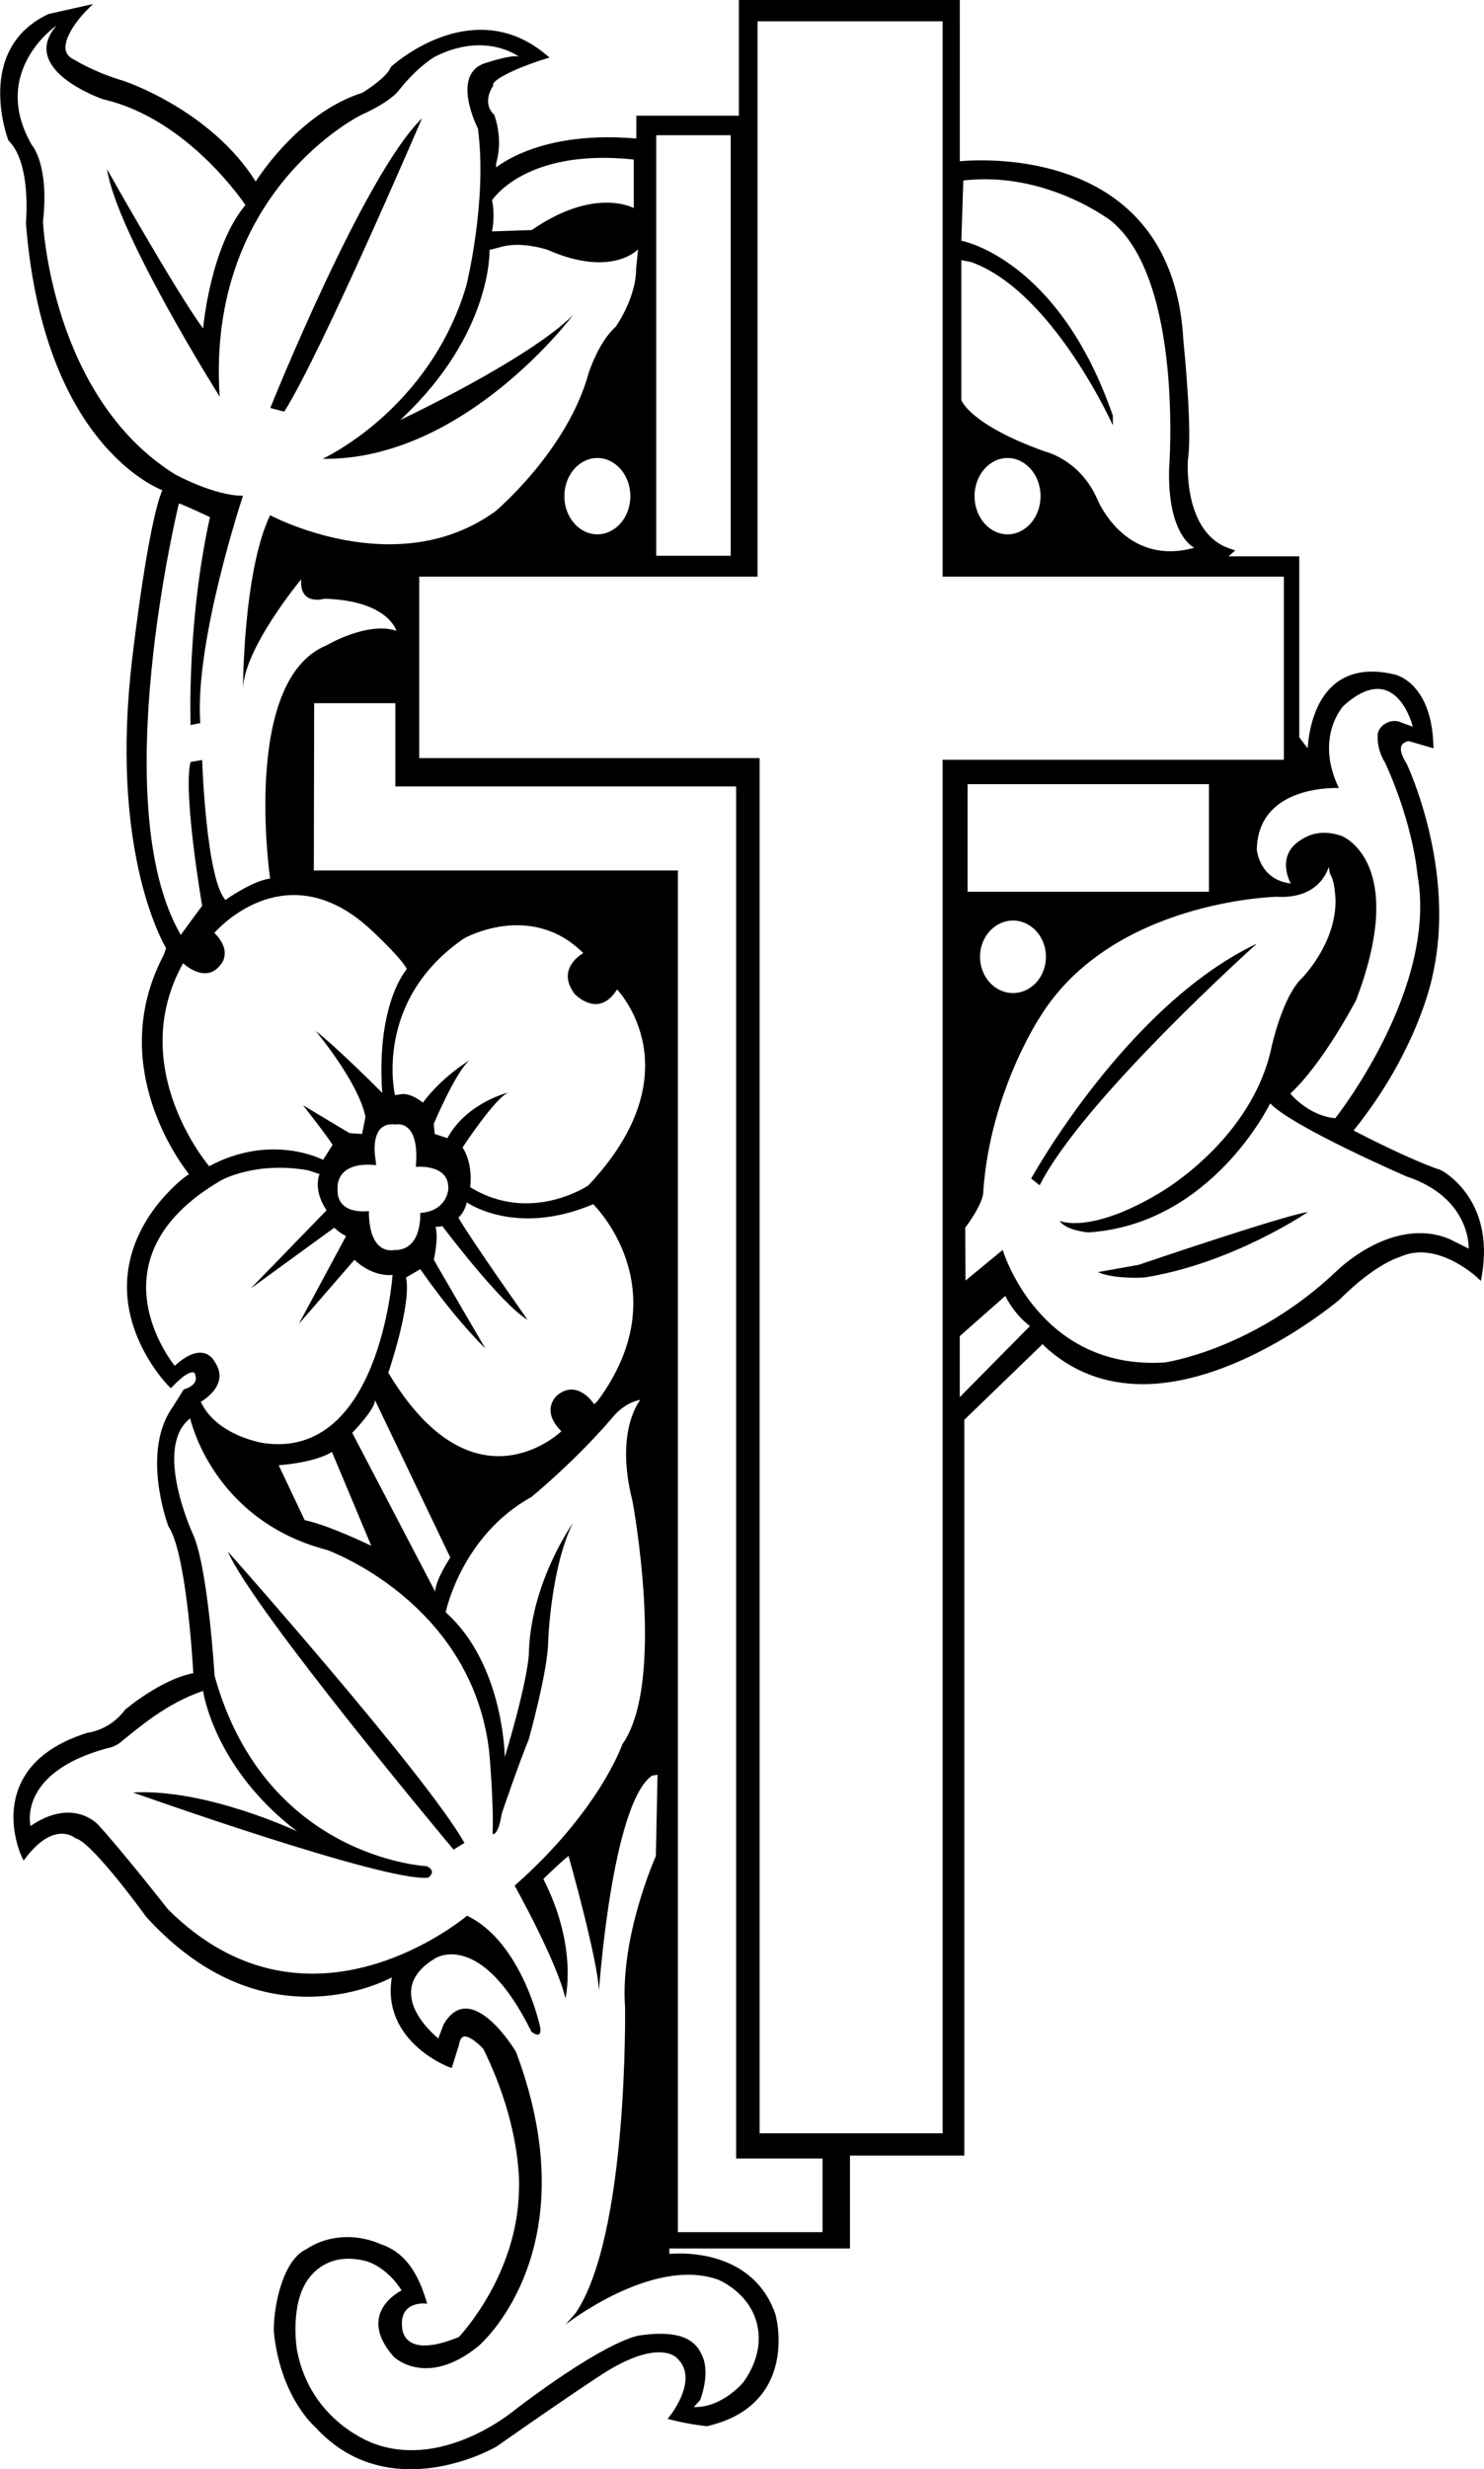
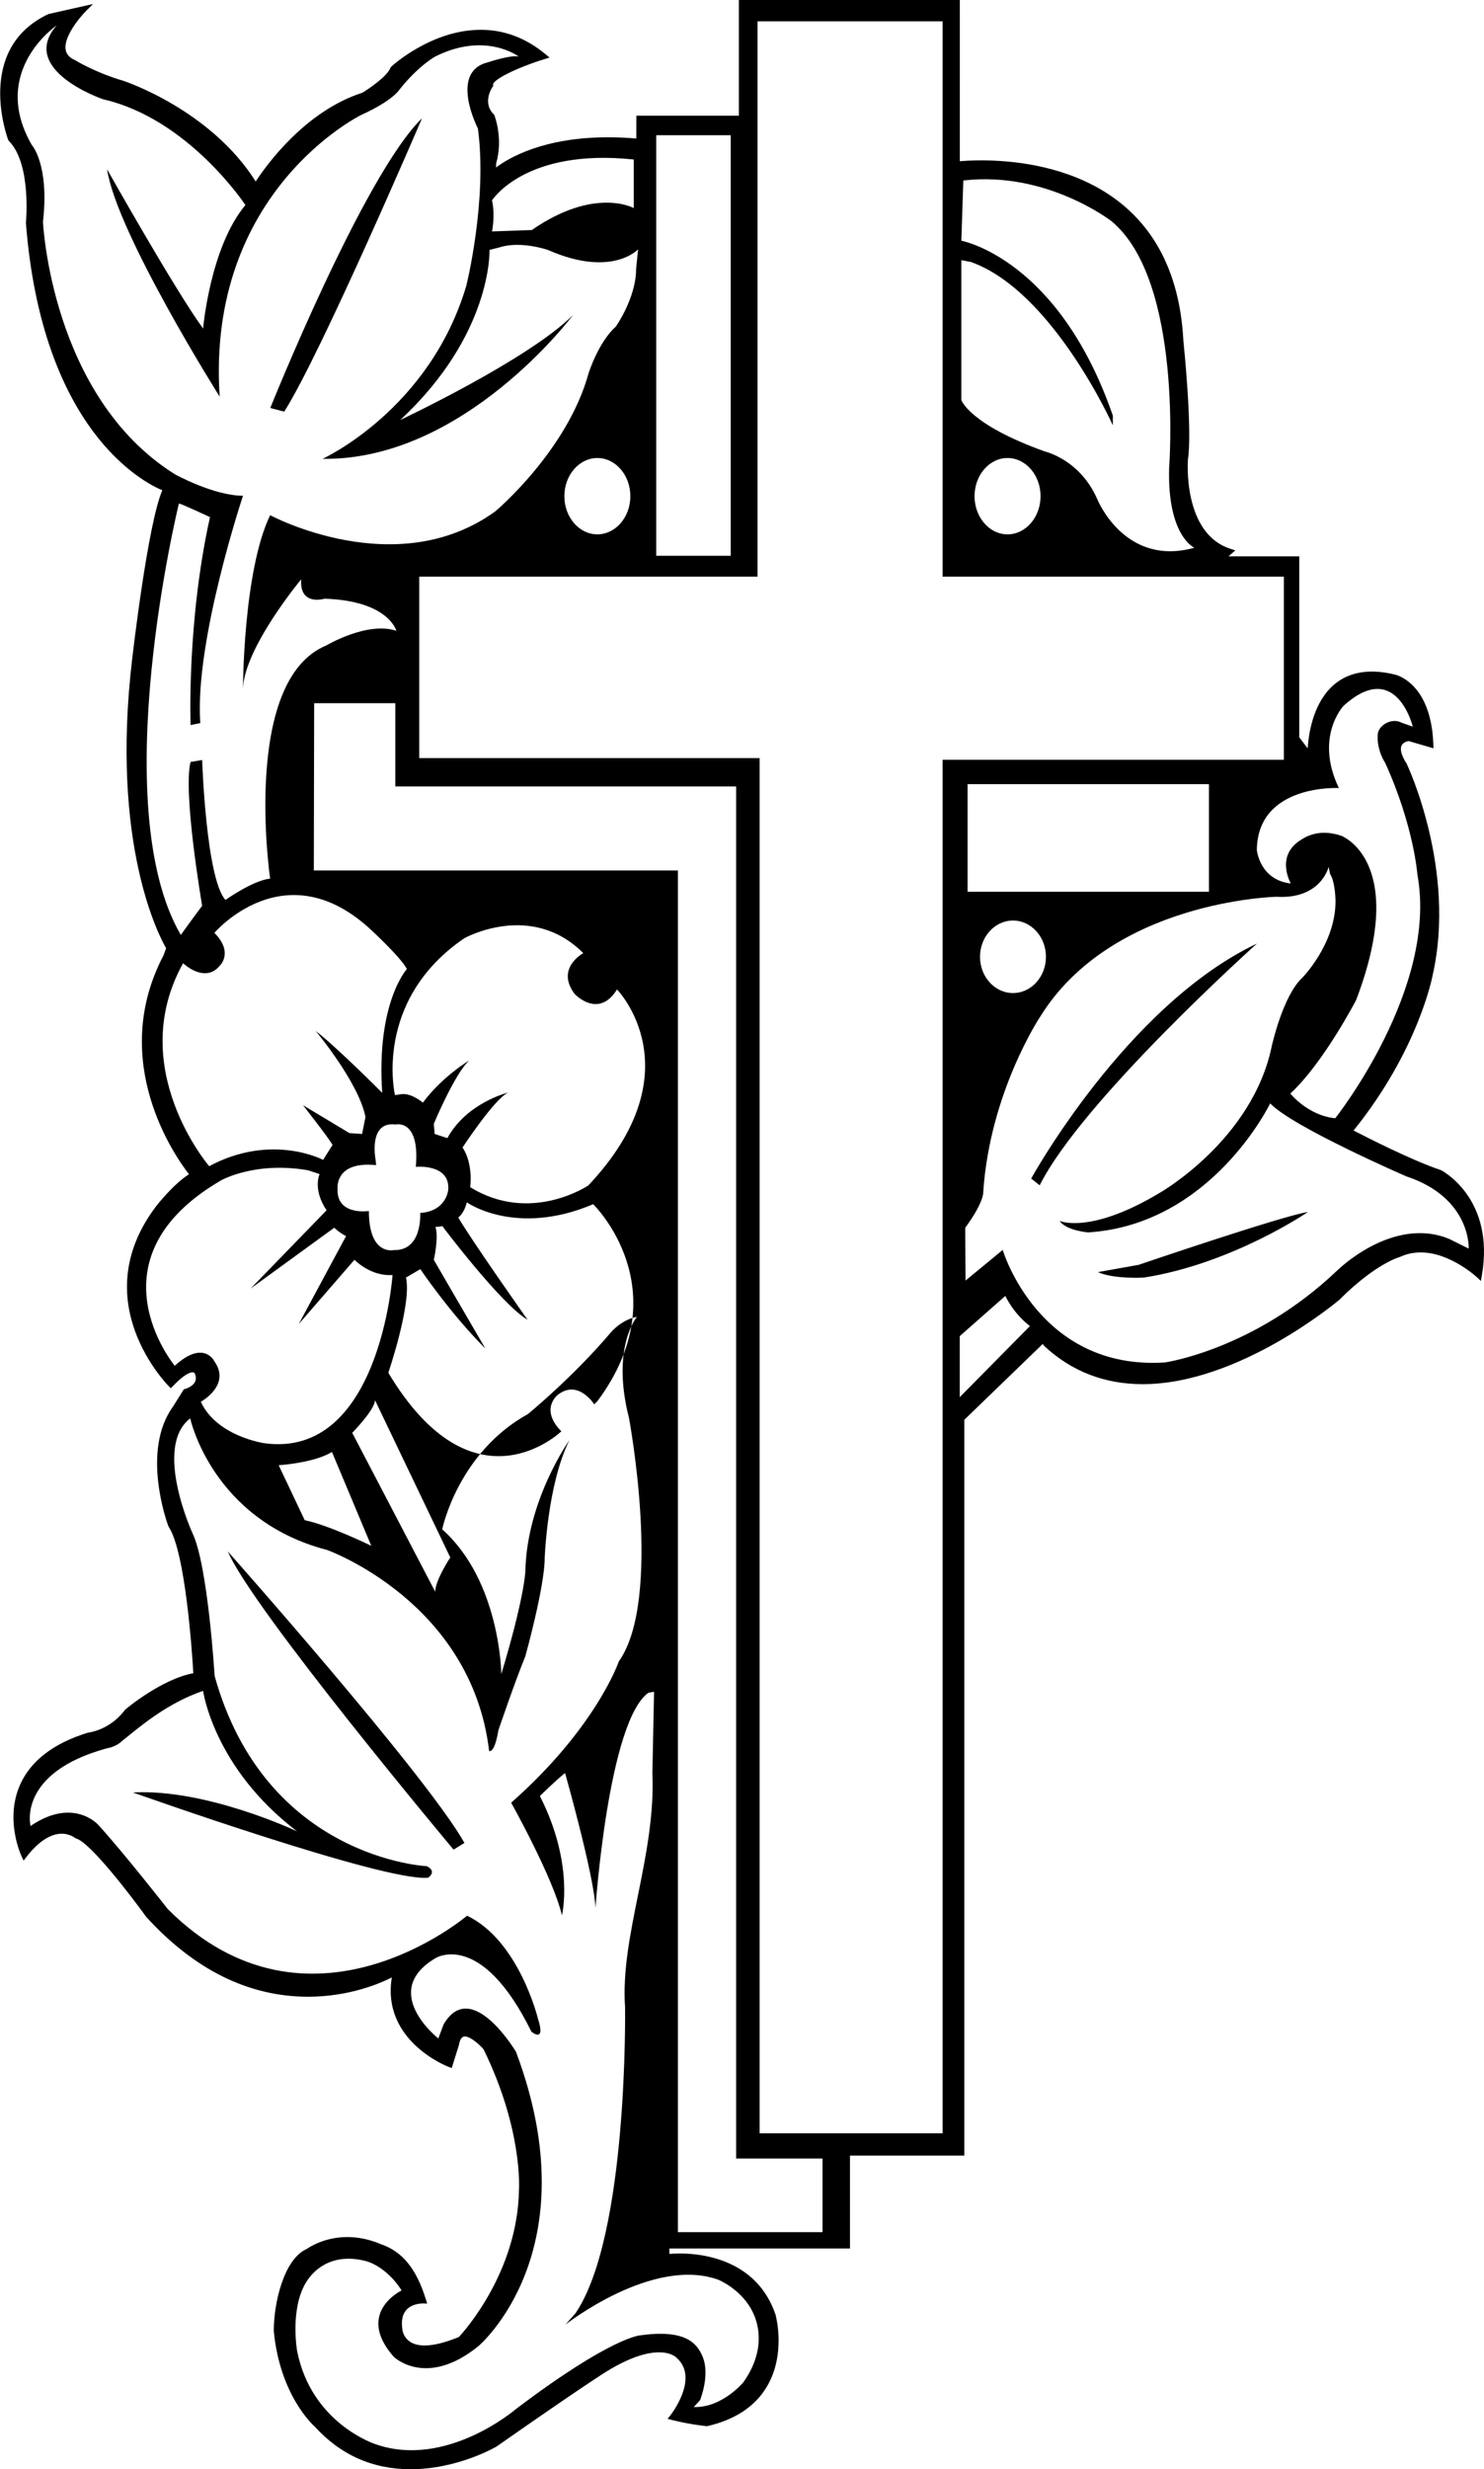
<svg xmlns="http://www.w3.org/2000/svg" version="1.1" id="Layer_1" x="0px" y="0px" width="130.227px" height="216.505px" viewBox="0 0 130.227 216.505" enable-background="new 0 0 130.227 216.505" xml:space="preserve">
-   <path d="M126.436,102.593c-2.438-0.797-6.56-2.898-7.655-3.466c5.729-7.096,6.934-13.577,6.942-13.631  c2.099-9.263-2.223-18.41-2.281-18.528c-0.456-0.71-0.609-1.264-0.443-1.602c0.142-0.286,0.498-0.367,0.617-0.387l2.179,0.635  l-0.013-0.349c-0.194-5.387-3.264-6.095-3.387-6.12c-2.402-0.584-4.32-0.176-5.652,1.189c-1.555,1.596-1.911,4.064-1.99,5.284  l-0.738-0.971V48.78h-6.206l0.596-0.521l-0.426-0.137c-4.234-1.358-3.736-7.79-3.732-7.838c0.401-2.606-0.368-10.105-0.4-10.41  c-0.75-14.272-12.652-15.813-17.734-15.813c-0.877,0-1.534,0.046-1.885,0.077V0h-19.39v10.145h-8.993l-0.007,2.002  c-0.841-0.073-1.67-0.11-2.468-0.11c-5.707,0-8.768,1.838-9.842,2.651l0.01-0.361c0.632-2.152-0.118-4.126-0.15-4.21l-0.057-0.087  c-1.04-1.039-0.144-2.359-0.105-2.415l0.056-0.081l-0.013-0.096c-0.057-0.438,2.05-1.491,4.51-2.253l0.444-0.138L47.865,4.75  c-1.708-1.418-3.616-2.137-5.67-2.137c-4.301,0-7.723,3.103-7.866,3.234l-0.064,0.094c-0.305,0.782-1.925,1.865-2.473,2.194  c-5.045,1.615-8.471,6.427-9.353,7.779c-3.973-6.297-11.508-8.793-11.591-8.82C8.313,6.348,6.621,5.295,6.572,5.267  c-0.471-0.208-0.735-0.499-0.808-0.89c-0.21-1.122,1.217-2.843,1.784-3.411l0.613-0.614L4.257,1.23  C-2.296,4.3,0.691,12.192,0.721,12.272l0.057,0.087c1.995,1.996,1.501,7.096,1.496,7.192c1.423,18.184,10.3,22.74,11.969,23.438  c-1.274,2.958-2.587,14.307-2.645,14.803c-1.926,16.24,2.386,24.33,2.979,25.349l-0.213,0.597  c-4.917,9.345,1.059,17.734,2.219,19.221c-1.388,0.893-2.801,2.701-2.865,2.784c-6.342,8.332,1.02,15.729,1.095,15.803l0.183,0.179  l0.177-0.185c1.007-1.057,1.513-1.214,1.725-1.214c0.14,0,0.183,0.074,0.195,0.103c0.118,0.285,0.124,0.525,0.019,0.736  c-0.223,0.449-0.875,0.625-0.882,0.627l-0.097,0.025l-0.943,1.505c-2.824,3.875-0.535,10.191-0.409,10.513  c1.511,2.226,2.095,11.326,2.184,12.878c-2.757,0.511-5.814,3.048-5.986,3.2c-1.347,1.814-3.21,2.004-3.282,2.016  c-3.019,0.938-5.018,2.479-5.941,4.576c-1.342,3.05,0.078,6.133,0.139,6.263l0.175,0.373l0.253-0.325  c1.031-1.329,2.102-2.031,3.099-2.031c0.711,0,1.149,0.362,1.152,0.365l0.103,0.054c1.213,0.311,4.84,5.051,6.154,6.874  c4.234,4.646,9.013,7.001,14.204,7.001c3.662-0.001,6.381-1.197,7.349-1.691c-0.918,5.612,4.949,7.831,5.009,7.853l0.249,0.091  l0.622-1.99c0.132-0.779,0.434-0.779,0.533-0.779c0.491,0,1.283,0.717,1.633,1.116c3.466,7.064,3.117,12.282,3.112,12.349  c-0.124,7.195-4.82,12.402-5.272,12.887c-1.196,0.493-2.208,0.744-3.008,0.744c-1.936,0-1.972-1.502-1.974-1.592  c-0.071-0.659,0.054-1.172,0.37-1.525c0.485-0.542,1.265-0.569,1.473-0.569l0.355,0.013l-0.104-0.339  c-0.837-2.715-2.061-4.219-3.95-4.868c-0.976-0.416-1.966-0.627-2.944-0.627c-2.024,0-3.351,0.891-3.56,1.04  c-2.003,0.865-2.904,4.706-2.903,7.194c0.541,5.685,3.503,8.309,3.607,8.396c2.25,2.474,5.076,3.728,8.397,3.728  c4.076,0,7.38-1.894,7.536-1.985c7.778-5.437,9.655-6.582,9.675-6.593c1.813-1.11,3.358-1.674,4.595-1.674  c1.097,0,1.518,0.454,1.556,0.495c1.997,1.789-0.537,5-0.563,5.032l-0.245,0.306l0.38,0.098c1.572,0.401,2.985,0.536,3.045,0.542  l0.041,0.003l0.04-0.009c2.428-0.565,4.179-1.727,5.204-3.452c1.693-2.849,0.803-6.178,0.76-6.333  c-1.655-4.826-6.419-5.348-8.39-5.348c-0.395,0-0.712,0.02-0.922,0.037v-0.477h15.848v-8.142h10.035v-64.521l6.879-6.646  l0.126,0.168c2.388,2.228,5.298,3.356,8.65,3.356c0.001,0,0.002,0,0.002,0c8.49-0.001,17.156-7.316,17.258-7.403  c3.17-3.171,5.261-3.737,5.324-3.758c0.563-0.259,1.171-0.391,1.807-0.391c2.591,0,4.92,2.16,4.943,2.182l0.341,0.321l0.081-0.461  C131.22,105.066,126.518,102.631,126.436,102.593z M87.99,109.599l-3.261,2.686l-0.027-4.632c1.702-2.306,1.583-3.166,1.583-3.166  c0.601-8.759,4.992-15.334,4.992-15.334c6.324-10.215,20.744-10.521,20.744-10.521c3.92,0.231,4.574-2.629,4.574-2.629l0.12,0.62  c0.482,0.741,0.482,2.427,0.482,2.427c-0.012,3.757-2.927,6.695-2.927,6.695c-1.702,1.583-2.666,5.974-2.666,5.974  c-1.704,8.278-9.863,12.891-9.863,12.891c-6.093,3.648-8.761,2.444-8.761,2.444c0.603,0.86,2.514,1.007,2.514,1.007  c10.857-0.69,15.969-11.316,15.969-11.316c1.945,2.065,11.948,6.402,11.948,6.402c5.702,1.888,5.474,6.334,5.474,6.334l-1.702-0.844  c-4.994-2.065-9.865,2.788-9.865,2.788c-7.296,6.937-15.094,8.039-15.094,8.039C91.14,120.184,87.99,109.599,87.99,109.599z   M27.539,76.326l0.029-14.668h7.125v7.3H64.6v120.31h7.58v6.456H59.487V76.326H27.539z M54.851,175.986  c0,0,0.305,19.987-4.344,26.842l-0.889,1.005c0,0,7.625-6.003,13.399-3.946c0,0,1.867,0.745,2.898,2.575  c0.858,1.521,1.136,3.87-0.689,6.433c0,0-1.857,2.24-4.346,2.164l0.55-0.599c0,0,0.898-2.186,0.235-3.804  c-0.527-1.289-1.626-2.413-5.464-1.89c0,0-2.52,0.109-10.923,6.466c0,0-6.159,5.301-12.393,3.057c0,0-5.579-1.82-6.816-8.171  c0,0-0.62-3.543,0.731-5.896c0.844-1.468,2.651-2.705,5.418-1.933c0,0,1.705,0.459,3.026,2.544c0,0-4.096,1.956-0.688,5.822  c0,0,2.849,2.775,7.428-0.939c0,0,9.877-8.306,3.294-25.81c0,0-3.907-6.563-6.349-2.405l-0.465,1.239c0,0-5.229-4.107-0.235-7.049  c0,0,3.984-2.522,8.407,6.456c0,0,1.279,1.058,0.581-1.112c0,0-1.661-6.888-6.233-9.058c0,0-13.867,11.81-26.26-0.583  c0,0-3.946-5.039-6.116-7.399c0,0-2.178-2.45-5.927,0.115c0,0-1.21-4.65,6.699-6.814c0,0,0.764-0.097,1.321-0.632  c1.412-1.122,3.854-3.292,7.121-4.403c0,0,0.918,6.74,8.247,12.317c0,0-7.936-3.757-14.404-3.409c0,0,22.196,7.895,25.909,7.471  c0,0,0.815-0.537-0.115-1.005c0,0-14.171-0.655-18.626-16.689c0,0-0.585-9.683-1.939-12.51c0,0-3.475-7.559-0.202-10.068  c0,0,1.906,8.903,12.014,11.54c0,0,12.664,4.523,14.216,17.62c0,0,0.422,4.566,0.305,7.273c0,0,0.461,0.307,0.813-1.81  c0,0,1.544-4.529,2.359-6.466c0,0,1.705-6.118,1.705-8.638c0,0,0.233-6.466,2.17-10.338c0,0-3.751,5.258-3.868,11.534  c0,0-0.076,2.24-2.108,8.98c0,0-0.074-8.138-5.188-12.693c0,0,1.363-6.701,7.522-10.108c0,0,3.948-3.218,7.283-7.166  c0,0,0.93-1.12,2.285-1.355c0,0-2.285,2.637-0.698,8.87c0,0,2.985,15.874-0.889,21.335c0,0-1.981,5.809-9.451,12.393  c0,0,3.685,6.583,4.455,9.875c0,0,1.124-4.457-1.935-10.458c0,0,1.346-1.334,2.209-2.021c0,0,2.552,8.998,2.67,11.823  c0,0,1.12-16.339,4.644-18.859l0.496-0.086l-0.146,7.135C57.556,162.749,54.415,169.71,54.851,175.986z M15.699,44.148  c0.171,0,2.728,1.192,2.728,1.192c-2.044,9.198-1.702,18.235-1.702,18.235l0.85-0.171c-0.515-7.158,3.749-19.936,3.749-19.936  c-2.559,0-5.962-1.873-5.962-1.873C4.459,34.779,3.771,19.443,3.771,19.443c0.574-5.023-0.978-6.727-0.978-6.727  C-0.951,6.241,4.967,2.233,4.967,2.233C1.558,6.155,9.053,8.707,9.053,8.707c7.495,1.705,12.483,9.272,12.483,9.272  c-3.106,3.71-3.712,10.828-3.712,10.828c-2.386-3.236-8.43-13.968-8.43-13.968c0.85,5.62,9.883,19.94,9.883,19.94  C18.08,16.719,31.716,10.07,31.716,10.07c2.695-1.217,3.3-2.164,3.3-2.164c1.704-2.157,3.174-2.948,3.174-2.948  c4.428-2.217,7.328,0,7.328,0c-0.683-0.171-2.724,0.512-2.724,0.512c-3.409,0.854-0.856,5.795-0.856,5.795  c0.852,6.308-1.019,13.797-1.019,13.797c-3.238,10.904-12.611,15.17-12.611,15.17c12.44,0.171,21.979-12.611,21.979-12.611  c-3.919,3.919-15.164,9.204-15.164,9.204c8.107-7.524,7.835-14.912,7.835-14.912l0.879-0.224c1.875-0.597,4.234,0.224,4.234,0.224  c5.62,2.47,7.922-0.049,7.922-0.049l-0.171,1.702c0,2.571-1.785,5.076-1.785,5.076c-1.534,1.363-2.388,4.091-2.388,4.091  c-1.875,6.816-8.177,12.098-8.177,12.098c-8.691,6.304-19.766,0.342-19.766,0.342c-2.382,4.941-2.386,15.334-2.386,15.334  c0-3.574,5.111-9.714,5.111-9.714c-0.171,2.384,2.046,1.705,2.046,1.705c5.624,0.171,6.304,2.812,6.304,2.812  c-2.559-0.848-6.133,1.279-6.133,1.279c-7.495,3.067-4.943,20.448-4.943,20.448c-1.532,0.171-3.92,1.873-3.92,1.873  c-1.705-1.873-2.046-12.269-2.046-12.269l-1.019,0.171c-0.679,2.73,1.019,12.611,1.019,12.611c-1.025,1.367-1.873,2.555-1.873,2.555  C9.224,70.562,15.699,44.148,15.699,44.148z M43.176,17.569c0,0,2.895-4.599,12.44-3.582v4.259c0,0-3.409-1.91-8.949,1.925  l-3.492,0.121C43.176,20.293,43.475,18.891,43.176,17.569z M55.316,43.507c0,1.845-1.299,3.346-2.895,3.346  c-1.597,0-2.896-1.501-2.896-3.346c0-1.846,1.3-3.347,2.896-3.347C54.017,40.16,55.316,41.662,55.316,43.507z M16.067,84.459  c0,0,1.91,1.83,3.23,0.204c0,0,1.225-1.149-0.484-2.867c0,0,6.131-7.203,13.63-0.373c0,0,2.74,2.511,3.261,3.545  c0,0-2.699,2.95-2.164,10.857c0,0-3.85-3.881-5.844-5.437c0,0,3.779,4.51,4.375,7.553l-0.297,1.488l-1.107-0.074l-4.08-2.448  c0,0,2.159,2.738,2.598,3.481l-0.832,1.313c0,0-4.5-2.392-9.995,0.556C18.358,102.258,10.954,93.64,16.067,84.459z M50.427,87.152  c0,0,2.085,2.24,3.72-0.395c0,0,6.962,7.135-2.522,17.189c0,0-5.066,3.423-10.365,0.148c0,0,0.298-2.001-0.669-3.481  c0,0,2.82-4.294,4.004-4.815c0,0-3.631,0.877-5.336,3.996l-1.116-0.365l-0.074-0.893c0,0,1.861-4.449,3.117-5.558  c0,0-2.374,1.406-4.076,3.705c0,0-1.035-0.885-1.927-0.737l-0.523,0.076c0,0-1.96-8.259,6.079-13.751c0,0,5.857-3.29,10.447,1.303  C51.186,83.574,48.724,84.891,50.427,87.152z M49.26,125.501c0,0-7.658,7.427-15.184-5.134c0,0,2.073-6.056,1.552-8.348l1.258-0.737  c0,0,2.596,3.854,5.708,6.964c0,0-3.938-6.75-4.525-7.784c0,0,0.445-1.919,0.148-2.886c0,0,0.37,0,0.595-0.074  c0,0,5.12,6.814,7.487,8.222c0,0-4.971-7.04-6.081-8.967c0,0,0.523-0.373,0.745-1.332c0,0,4.274,3.051,11.092,0.163  c0,0,7.656,7.427,0.389,17.249l-0.299,0.298c0,0-1.412-2.234-3.193-0.834C48.953,122.302,47.325,123.546,49.26,125.501z   M30.91,125.635c0,0,1.997-2.034,1.997-2.866l6.608,13.797c0,0-1.322,1.987-1.322,3.003L30.91,125.635z M32.581,135.541  c0,0-3.699-1.809-5.84-2.244l-2.285-4.821c0,0,3.078-0.187,4.675-1.163L32.581,135.541z M32.956,101.667  c0,0-0.659-3.374,1.754-3.067c0,0,2.162-0.535,1.779,3.714c0,0,3.026-0.307,2.845,2.017c0,0-0.144,1.871-2.462,2.024  c0,0,0.231,3.331-2.314,3.254c0,0-2.186,0.535-2.188-3.425c0,0-2.894,0.447-2.746-2.003c0,0-0.241-2.392,3.382-2.019L32.956,101.667  z M19.4,103.499c0,0,2.969-1.696,7.635-0.885l1.011,0.333c0,0-0.632,1.319,0.611,3.176l-6.661,6.861l7.337-5.334  c0,0,0.44,0.439,1.034,0.737l-4.15,7.708l4.887-5.632c0,0,1.422,1.48,3.343,1.332c0,0-1.118,16.162-11.267,14.748  c0,0-4.152-0.595-5.558-3.631c0,0,2.67-1.451,1.196-3.539c0,0-0.918-1.953-3.483,0.383C15.334,119.756,7.547,110.389,19.4,103.499z   M66.659,187.055V66.471H36.791V50.562h29.687V1.87h16.238v48.692h29.948v16.057H82.716v120.436H66.659z M57.587,48.732V11.857  h6.536v36.876h-6.536V48.732z M104.811,48.028c-6.137,1.705-8.521-4.261-8.521-4.261c-1.532-3.495-4.599-4.179-4.599-4.179  c-6.649-2.386-7.329-4.512-7.329-4.512V22.81l0.856,0.167c7.156,2.555,12.438,14.315,12.438,14.315v-0.85  c-4.77-13.797-13.294-15.334-13.294-15.334l0.173-5.282c7.327-0.854,13.006,3.571,13.006,3.571  c6.32,5.245,5.056,21.644,5.056,21.644C102.429,47.007,104.811,48.028,104.811,48.028z M91.313,43.507  c0,1.845-1.3,3.346-2.897,3.346s-2.896-1.501-2.896-3.346c0-1.846,1.3-3.347,2.896-3.347C90.013,40.16,91.313,41.662,91.313,43.507z   M117.903,61.889c4.624-4.183,6.075,1.826,6.075,1.826l-0.972-0.342c-0.861-0.48-2.09,0.222-2.108,1.073  c-0.074,1.398,0.653,2.435,0.653,2.435c2.526,5.548,2.833,9.817,2.833,9.817c1.826,9.984-7.211,21.354-7.211,21.354  c-2.392-0.231-3.942-2.164-3.942-2.164c2.909-2.684,5.774-8.199,5.774-8.199c4.63-12.168-1.285-14.398-1.285-14.398  c-1.606-0.556-2.775-0.152-3.483,0.307c-2.392,1.398-0.964,3.868-0.964,3.868c-2.75-0.309-2.981-2.95-2.981-2.95  c0.078-5.801,7.199-5.418,7.199-5.418C115.328,64.598,117.903,61.889,117.903,61.889z M84.908,78.191v-9.436h21.181v9.436H84.908z   M91.786,83.895c0,1.753-1.296,3.179-2.89,3.179c-1.597,0-2.896-1.426-2.896-3.179s1.299-3.179,2.896-3.179  C90.49,80.716,91.786,82.142,91.786,83.895z M84.221,117.156l4-3.526c0,0,0.708,1.55,2.161,2.643l-6.161,6.236V117.156z   M37.032,10.375c-5.114,4.953-13.313,25.399-13.313,25.399l1.225,0.319C28.192,30.981,37.032,10.375,37.032,10.375z M39.803,162.181  l0.955-0.589c-3.409-6.019-20.767-25.557-20.767-25.557C22.173,141.147,39.803,162.181,39.803,162.181z M110.301,82.736  c-11.45,5.429-19.812,20.604-19.812,20.604l0.749,0.591C94.965,96.477,110.301,82.736,110.301,82.736z M96.35,111.542  c1.385,0.638,4.045,0.478,4.045,0.478c7.771-1.225,14.379-5.748,14.379-5.748c-2.18,0.317-14.857,4.634-14.857,4.634L96.35,111.542z  " />
+   <path d="M126.436,102.593c-2.438-0.797-6.56-2.898-7.655-3.466c5.729-7.096,6.934-13.577,6.942-13.631  c2.099-9.263-2.223-18.41-2.281-18.528c-0.456-0.71-0.609-1.264-0.443-1.602c0.142-0.286,0.498-0.367,0.617-0.387l2.179,0.635  l-0.013-0.349c-0.194-5.387-3.264-6.095-3.387-6.12c-2.402-0.584-4.32-0.176-5.652,1.189c-1.555,1.596-1.911,4.064-1.99,5.284  l-0.738-0.971V48.78h-6.206l0.596-0.521l-0.426-0.137c-4.234-1.358-3.736-7.79-3.732-7.838c0.401-2.606-0.368-10.105-0.4-10.41  c-0.75-14.272-12.652-15.813-17.734-15.813c-0.877,0-1.534,0.046-1.885,0.077V0h-19.39v10.145h-8.993l-0.007,2.002  c-0.841-0.073-1.67-0.11-2.468-0.11c-5.707,0-8.768,1.838-9.842,2.651l0.01-0.361c0.632-2.152-0.118-4.126-0.15-4.21l-0.057-0.087  c-1.04-1.039-0.144-2.359-0.105-2.415l0.056-0.081l-0.013-0.096c-0.057-0.438,2.05-1.491,4.51-2.253l0.444-0.138L47.865,4.75  c-1.708-1.418-3.616-2.137-5.67-2.137c-4.301,0-7.723,3.103-7.866,3.234l-0.064,0.094c-0.305,0.782-1.925,1.865-2.473,2.194  c-5.045,1.615-8.471,6.427-9.353,7.779c-3.973-6.297-11.508-8.793-11.591-8.82C8.313,6.348,6.621,5.295,6.572,5.267  c-0.471-0.208-0.735-0.499-0.808-0.89c-0.21-1.122,1.217-2.843,1.784-3.411l0.613-0.614L4.257,1.23  C-2.296,4.3,0.691,12.192,0.721,12.272l0.057,0.087c1.995,1.996,1.501,7.096,1.496,7.192c1.423,18.184,10.3,22.74,11.969,23.438  c-1.274,2.958-2.587,14.307-2.645,14.803c-1.926,16.24,2.386,24.33,2.979,25.349l-0.213,0.597  c-4.917,9.345,1.059,17.734,2.219,19.221c-1.388,0.893-2.801,2.701-2.865,2.784c-6.342,8.332,1.02,15.729,1.095,15.803l0.183,0.179  l0.177-0.185c1.007-1.057,1.513-1.214,1.725-1.214c0.14,0,0.183,0.074,0.195,0.103c0.118,0.285,0.124,0.525,0.019,0.736  c-0.223,0.449-0.875,0.625-0.882,0.627l-0.097,0.025l-0.943,1.505c-2.824,3.875-0.535,10.191-0.409,10.513  c1.511,2.226,2.095,11.326,2.184,12.878c-2.757,0.511-5.814,3.048-5.986,3.2c-1.347,1.814-3.21,2.004-3.282,2.016  c-3.019,0.938-5.018,2.479-5.941,4.576c-1.342,3.05,0.078,6.133,0.139,6.263l0.175,0.373l0.253-0.325  c1.031-1.329,2.102-2.031,3.099-2.031c0.711,0,1.149,0.362,1.152,0.365l0.103,0.054c1.213,0.311,4.84,5.051,6.154,6.874  c4.234,4.646,9.013,7.001,14.204,7.001c3.662-0.001,6.381-1.197,7.349-1.691c-0.918,5.612,4.949,7.831,5.009,7.853l0.249,0.091  l0.622-1.99c0.132-0.779,0.434-0.779,0.533-0.779c0.491,0,1.283,0.717,1.633,1.116c3.466,7.064,3.117,12.282,3.112,12.349  c-0.124,7.195-4.82,12.402-5.272,12.887c-1.196,0.493-2.208,0.744-3.008,0.744c-1.936,0-1.972-1.502-1.974-1.592  c-0.071-0.659,0.054-1.172,0.37-1.525c0.485-0.542,1.265-0.569,1.473-0.569l0.355,0.013l-0.104-0.339  c-0.837-2.715-2.061-4.219-3.95-4.868c-0.976-0.416-1.966-0.627-2.944-0.627c-2.024,0-3.351,0.891-3.56,1.04  c-2.003,0.865-2.904,4.706-2.903,7.194c0.541,5.685,3.503,8.309,3.607,8.396c2.25,2.474,5.076,3.728,8.397,3.728  c4.076,0,7.38-1.894,7.536-1.985c7.778-5.437,9.655-6.582,9.675-6.593c1.813-1.11,3.358-1.674,4.595-1.674  c1.097,0,1.518,0.454,1.556,0.495c1.997,1.789-0.537,5-0.563,5.032l-0.245,0.306l0.38,0.098c1.572,0.401,2.985,0.536,3.045,0.542  l0.041,0.003l0.04-0.009c2.428-0.565,4.179-1.727,5.204-3.452c1.693-2.849,0.803-6.178,0.76-6.333  c-1.655-4.826-6.419-5.348-8.39-5.348c-0.395,0-0.712,0.02-0.922,0.037v-0.477h15.848v-8.142h10.035v-64.521l6.879-6.646  l0.126,0.168c2.388,2.228,5.298,3.356,8.65,3.356c0.001,0,0.002,0,0.002,0c8.49-0.001,17.156-7.316,17.258-7.403  c3.17-3.171,5.261-3.737,5.324-3.758c0.563-0.259,1.171-0.391,1.807-0.391c2.591,0,4.92,2.16,4.943,2.182l0.341,0.321l0.081-0.461  C131.22,105.066,126.518,102.631,126.436,102.593z M87.99,109.599l-3.261,2.686l-0.027-4.632c1.702-2.306,1.583-3.166,1.583-3.166  c0.601-8.759,4.992-15.334,4.992-15.334c6.324-10.215,20.744-10.521,20.744-10.521c3.92,0.231,4.574-2.629,4.574-2.629l0.12,0.62  c0.482,0.741,0.482,2.427,0.482,2.427c-0.012,3.757-2.927,6.695-2.927,6.695c-1.702,1.583-2.666,5.974-2.666,5.974  c-1.704,8.278-9.863,12.891-9.863,12.891c-6.093,3.648-8.761,2.444-8.761,2.444c0.603,0.86,2.514,1.007,2.514,1.007  c10.857-0.69,15.969-11.316,15.969-11.316c1.945,2.065,11.948,6.402,11.948,6.402c5.702,1.888,5.474,6.334,5.474,6.334l-1.702-0.844  c-4.994-2.065-9.865,2.788-9.865,2.788c-7.296,6.937-15.094,8.039-15.094,8.039C91.14,120.184,87.99,109.599,87.99,109.599z   M27.539,76.326l0.029-14.668h7.125v7.3H64.6v120.31h7.58v6.456H59.487V76.326H27.539z M54.851,175.986  c0,0,0.305,19.987-4.344,26.842l-0.889,1.005c0,0,7.625-6.003,13.399-3.946c0,0,1.867,0.745,2.898,2.575  c0.858,1.521,1.136,3.87-0.689,6.433c0,0-1.857,2.24-4.346,2.164l0.55-0.599c0,0,0.898-2.186,0.235-3.804  c-0.527-1.289-1.626-2.413-5.464-1.89c0,0-2.52,0.109-10.923,6.466c0,0-6.159,5.301-12.393,3.057c0,0-5.579-1.82-6.816-8.171  c0,0-0.62-3.543,0.731-5.896c0.844-1.468,2.651-2.705,5.418-1.933c0,0,1.705,0.459,3.026,2.544c0,0-4.096,1.956-0.688,5.822  c0,0,2.849,2.775,7.428-0.939c0,0,9.877-8.306,3.294-25.81c0,0-3.907-6.563-6.349-2.405l-0.465,1.239c0,0-5.229-4.107-0.235-7.049  c0,0,3.984-2.522,8.407,6.456c0,0,1.279,1.058,0.581-1.112c0,0-1.661-6.888-6.233-9.058c0,0-13.867,11.81-26.26-0.583  c0,0-3.946-5.039-6.116-7.399c0,0-2.178-2.45-5.927,0.115c0,0-1.21-4.65,6.699-6.814c0,0,0.764-0.097,1.321-0.632  c1.412-1.122,3.854-3.292,7.121-4.403c0,0,0.918,6.74,8.247,12.317c0,0-7.936-3.757-14.404-3.409c0,0,22.196,7.895,25.909,7.471  c0,0,0.815-0.537-0.115-1.005c0,0-14.171-0.655-18.626-16.689c0,0-0.585-9.683-1.939-12.51c0,0-3.475-7.559-0.202-10.068  c0,0,1.906,8.903,12.014,11.54c0,0,12.664,4.523,14.216,17.62c0,0,0.461,0.307,0.813-1.81  c0,0,1.544-4.529,2.359-6.466c0,0,1.705-6.118,1.705-8.638c0,0,0.233-6.466,2.17-10.338c0,0-3.751,5.258-3.868,11.534  c0,0-0.076,2.24-2.108,8.98c0,0-0.074-8.138-5.188-12.693c0,0,1.363-6.701,7.522-10.108c0,0,3.948-3.218,7.283-7.166  c0,0,0.93-1.12,2.285-1.355c0,0-2.285,2.637-0.698,8.87c0,0,2.985,15.874-0.889,21.335c0,0-1.981,5.809-9.451,12.393  c0,0,3.685,6.583,4.455,9.875c0,0,1.124-4.457-1.935-10.458c0,0,1.346-1.334,2.209-2.021c0,0,2.552,8.998,2.67,11.823  c0,0,1.12-16.339,4.644-18.859l0.496-0.086l-0.146,7.135C57.556,162.749,54.415,169.71,54.851,175.986z M15.699,44.148  c0.171,0,2.728,1.192,2.728,1.192c-2.044,9.198-1.702,18.235-1.702,18.235l0.85-0.171c-0.515-7.158,3.749-19.936,3.749-19.936  c-2.559,0-5.962-1.873-5.962-1.873C4.459,34.779,3.771,19.443,3.771,19.443c0.574-5.023-0.978-6.727-0.978-6.727  C-0.951,6.241,4.967,2.233,4.967,2.233C1.558,6.155,9.053,8.707,9.053,8.707c7.495,1.705,12.483,9.272,12.483,9.272  c-3.106,3.71-3.712,10.828-3.712,10.828c-2.386-3.236-8.43-13.968-8.43-13.968c0.85,5.62,9.883,19.94,9.883,19.94  C18.08,16.719,31.716,10.07,31.716,10.07c2.695-1.217,3.3-2.164,3.3-2.164c1.704-2.157,3.174-2.948,3.174-2.948  c4.428-2.217,7.328,0,7.328,0c-0.683-0.171-2.724,0.512-2.724,0.512c-3.409,0.854-0.856,5.795-0.856,5.795  c0.852,6.308-1.019,13.797-1.019,13.797c-3.238,10.904-12.611,15.17-12.611,15.17c12.44,0.171,21.979-12.611,21.979-12.611  c-3.919,3.919-15.164,9.204-15.164,9.204c8.107-7.524,7.835-14.912,7.835-14.912l0.879-0.224c1.875-0.597,4.234,0.224,4.234,0.224  c5.62,2.47,7.922-0.049,7.922-0.049l-0.171,1.702c0,2.571-1.785,5.076-1.785,5.076c-1.534,1.363-2.388,4.091-2.388,4.091  c-1.875,6.816-8.177,12.098-8.177,12.098c-8.691,6.304-19.766,0.342-19.766,0.342c-2.382,4.941-2.386,15.334-2.386,15.334  c0-3.574,5.111-9.714,5.111-9.714c-0.171,2.384,2.046,1.705,2.046,1.705c5.624,0.171,6.304,2.812,6.304,2.812  c-2.559-0.848-6.133,1.279-6.133,1.279c-7.495,3.067-4.943,20.448-4.943,20.448c-1.532,0.171-3.92,1.873-3.92,1.873  c-1.705-1.873-2.046-12.269-2.046-12.269l-1.019,0.171c-0.679,2.73,1.019,12.611,1.019,12.611c-1.025,1.367-1.873,2.555-1.873,2.555  C9.224,70.562,15.699,44.148,15.699,44.148z M43.176,17.569c0,0,2.895-4.599,12.44-3.582v4.259c0,0-3.409-1.91-8.949,1.925  l-3.492,0.121C43.176,20.293,43.475,18.891,43.176,17.569z M55.316,43.507c0,1.845-1.299,3.346-2.895,3.346  c-1.597,0-2.896-1.501-2.896-3.346c0-1.846,1.3-3.347,2.896-3.347C54.017,40.16,55.316,41.662,55.316,43.507z M16.067,84.459  c0,0,1.91,1.83,3.23,0.204c0,0,1.225-1.149-0.484-2.867c0,0,6.131-7.203,13.63-0.373c0,0,2.74,2.511,3.261,3.545  c0,0-2.699,2.95-2.164,10.857c0,0-3.85-3.881-5.844-5.437c0,0,3.779,4.51,4.375,7.553l-0.297,1.488l-1.107-0.074l-4.08-2.448  c0,0,2.159,2.738,2.598,3.481l-0.832,1.313c0,0-4.5-2.392-9.995,0.556C18.358,102.258,10.954,93.64,16.067,84.459z M50.427,87.152  c0,0,2.085,2.24,3.72-0.395c0,0,6.962,7.135-2.522,17.189c0,0-5.066,3.423-10.365,0.148c0,0,0.298-2.001-0.669-3.481  c0,0,2.82-4.294,4.004-4.815c0,0-3.631,0.877-5.336,3.996l-1.116-0.365l-0.074-0.893c0,0,1.861-4.449,3.117-5.558  c0,0-2.374,1.406-4.076,3.705c0,0-1.035-0.885-1.927-0.737l-0.523,0.076c0,0-1.96-8.259,6.079-13.751c0,0,5.857-3.29,10.447,1.303  C51.186,83.574,48.724,84.891,50.427,87.152z M49.26,125.501c0,0-7.658,7.427-15.184-5.134c0,0,2.073-6.056,1.552-8.348l1.258-0.737  c0,0,2.596,3.854,5.708,6.964c0,0-3.938-6.75-4.525-7.784c0,0,0.445-1.919,0.148-2.886c0,0,0.37,0,0.595-0.074  c0,0,5.12,6.814,7.487,8.222c0,0-4.971-7.04-6.081-8.967c0,0,0.523-0.373,0.745-1.332c0,0,4.274,3.051,11.092,0.163  c0,0,7.656,7.427,0.389,17.249l-0.299,0.298c0,0-1.412-2.234-3.193-0.834C48.953,122.302,47.325,123.546,49.26,125.501z   M30.91,125.635c0,0,1.997-2.034,1.997-2.866l6.608,13.797c0,0-1.322,1.987-1.322,3.003L30.91,125.635z M32.581,135.541  c0,0-3.699-1.809-5.84-2.244l-2.285-4.821c0,0,3.078-0.187,4.675-1.163L32.581,135.541z M32.956,101.667  c0,0-0.659-3.374,1.754-3.067c0,0,2.162-0.535,1.779,3.714c0,0,3.026-0.307,2.845,2.017c0,0-0.144,1.871-2.462,2.024  c0,0,0.231,3.331-2.314,3.254c0,0-2.186,0.535-2.188-3.425c0,0-2.894,0.447-2.746-2.003c0,0-0.241-2.392,3.382-2.019L32.956,101.667  z M19.4,103.499c0,0,2.969-1.696,7.635-0.885l1.011,0.333c0,0-0.632,1.319,0.611,3.176l-6.661,6.861l7.337-5.334  c0,0,0.44,0.439,1.034,0.737l-4.15,7.708l4.887-5.632c0,0,1.422,1.48,3.343,1.332c0,0-1.118,16.162-11.267,14.748  c0,0-4.152-0.595-5.558-3.631c0,0,2.67-1.451,1.196-3.539c0,0-0.918-1.953-3.483,0.383C15.334,119.756,7.547,110.389,19.4,103.499z   M66.659,187.055V66.471H36.791V50.562h29.687V1.87h16.238v48.692h29.948v16.057H82.716v120.436H66.659z M57.587,48.732V11.857  h6.536v36.876h-6.536V48.732z M104.811,48.028c-6.137,1.705-8.521-4.261-8.521-4.261c-1.532-3.495-4.599-4.179-4.599-4.179  c-6.649-2.386-7.329-4.512-7.329-4.512V22.81l0.856,0.167c7.156,2.555,12.438,14.315,12.438,14.315v-0.85  c-4.77-13.797-13.294-15.334-13.294-15.334l0.173-5.282c7.327-0.854,13.006,3.571,13.006,3.571  c6.32,5.245,5.056,21.644,5.056,21.644C102.429,47.007,104.811,48.028,104.811,48.028z M91.313,43.507  c0,1.845-1.3,3.346-2.897,3.346s-2.896-1.501-2.896-3.346c0-1.846,1.3-3.347,2.896-3.347C90.013,40.16,91.313,41.662,91.313,43.507z   M117.903,61.889c4.624-4.183,6.075,1.826,6.075,1.826l-0.972-0.342c-0.861-0.48-2.09,0.222-2.108,1.073  c-0.074,1.398,0.653,2.435,0.653,2.435c2.526,5.548,2.833,9.817,2.833,9.817c1.826,9.984-7.211,21.354-7.211,21.354  c-2.392-0.231-3.942-2.164-3.942-2.164c2.909-2.684,5.774-8.199,5.774-8.199c4.63-12.168-1.285-14.398-1.285-14.398  c-1.606-0.556-2.775-0.152-3.483,0.307c-2.392,1.398-0.964,3.868-0.964,3.868c-2.75-0.309-2.981-2.95-2.981-2.95  c0.078-5.801,7.199-5.418,7.199-5.418C115.328,64.598,117.903,61.889,117.903,61.889z M84.908,78.191v-9.436h21.181v9.436H84.908z   M91.786,83.895c0,1.753-1.296,3.179-2.89,3.179c-1.597,0-2.896-1.426-2.896-3.179s1.299-3.179,2.896-3.179  C90.49,80.716,91.786,82.142,91.786,83.895z M84.221,117.156l4-3.526c0,0,0.708,1.55,2.161,2.643l-6.161,6.236V117.156z   M37.032,10.375c-5.114,4.953-13.313,25.399-13.313,25.399l1.225,0.319C28.192,30.981,37.032,10.375,37.032,10.375z M39.803,162.181  l0.955-0.589c-3.409-6.019-20.767-25.557-20.767-25.557C22.173,141.147,39.803,162.181,39.803,162.181z M110.301,82.736  c-11.45,5.429-19.812,20.604-19.812,20.604l0.749,0.591C94.965,96.477,110.301,82.736,110.301,82.736z M96.35,111.542  c1.385,0.638,4.045,0.478,4.045,0.478c7.771-1.225,14.379-5.748,14.379-5.748c-2.18,0.317-14.857,4.634-14.857,4.634L96.35,111.542z  " />
</svg>